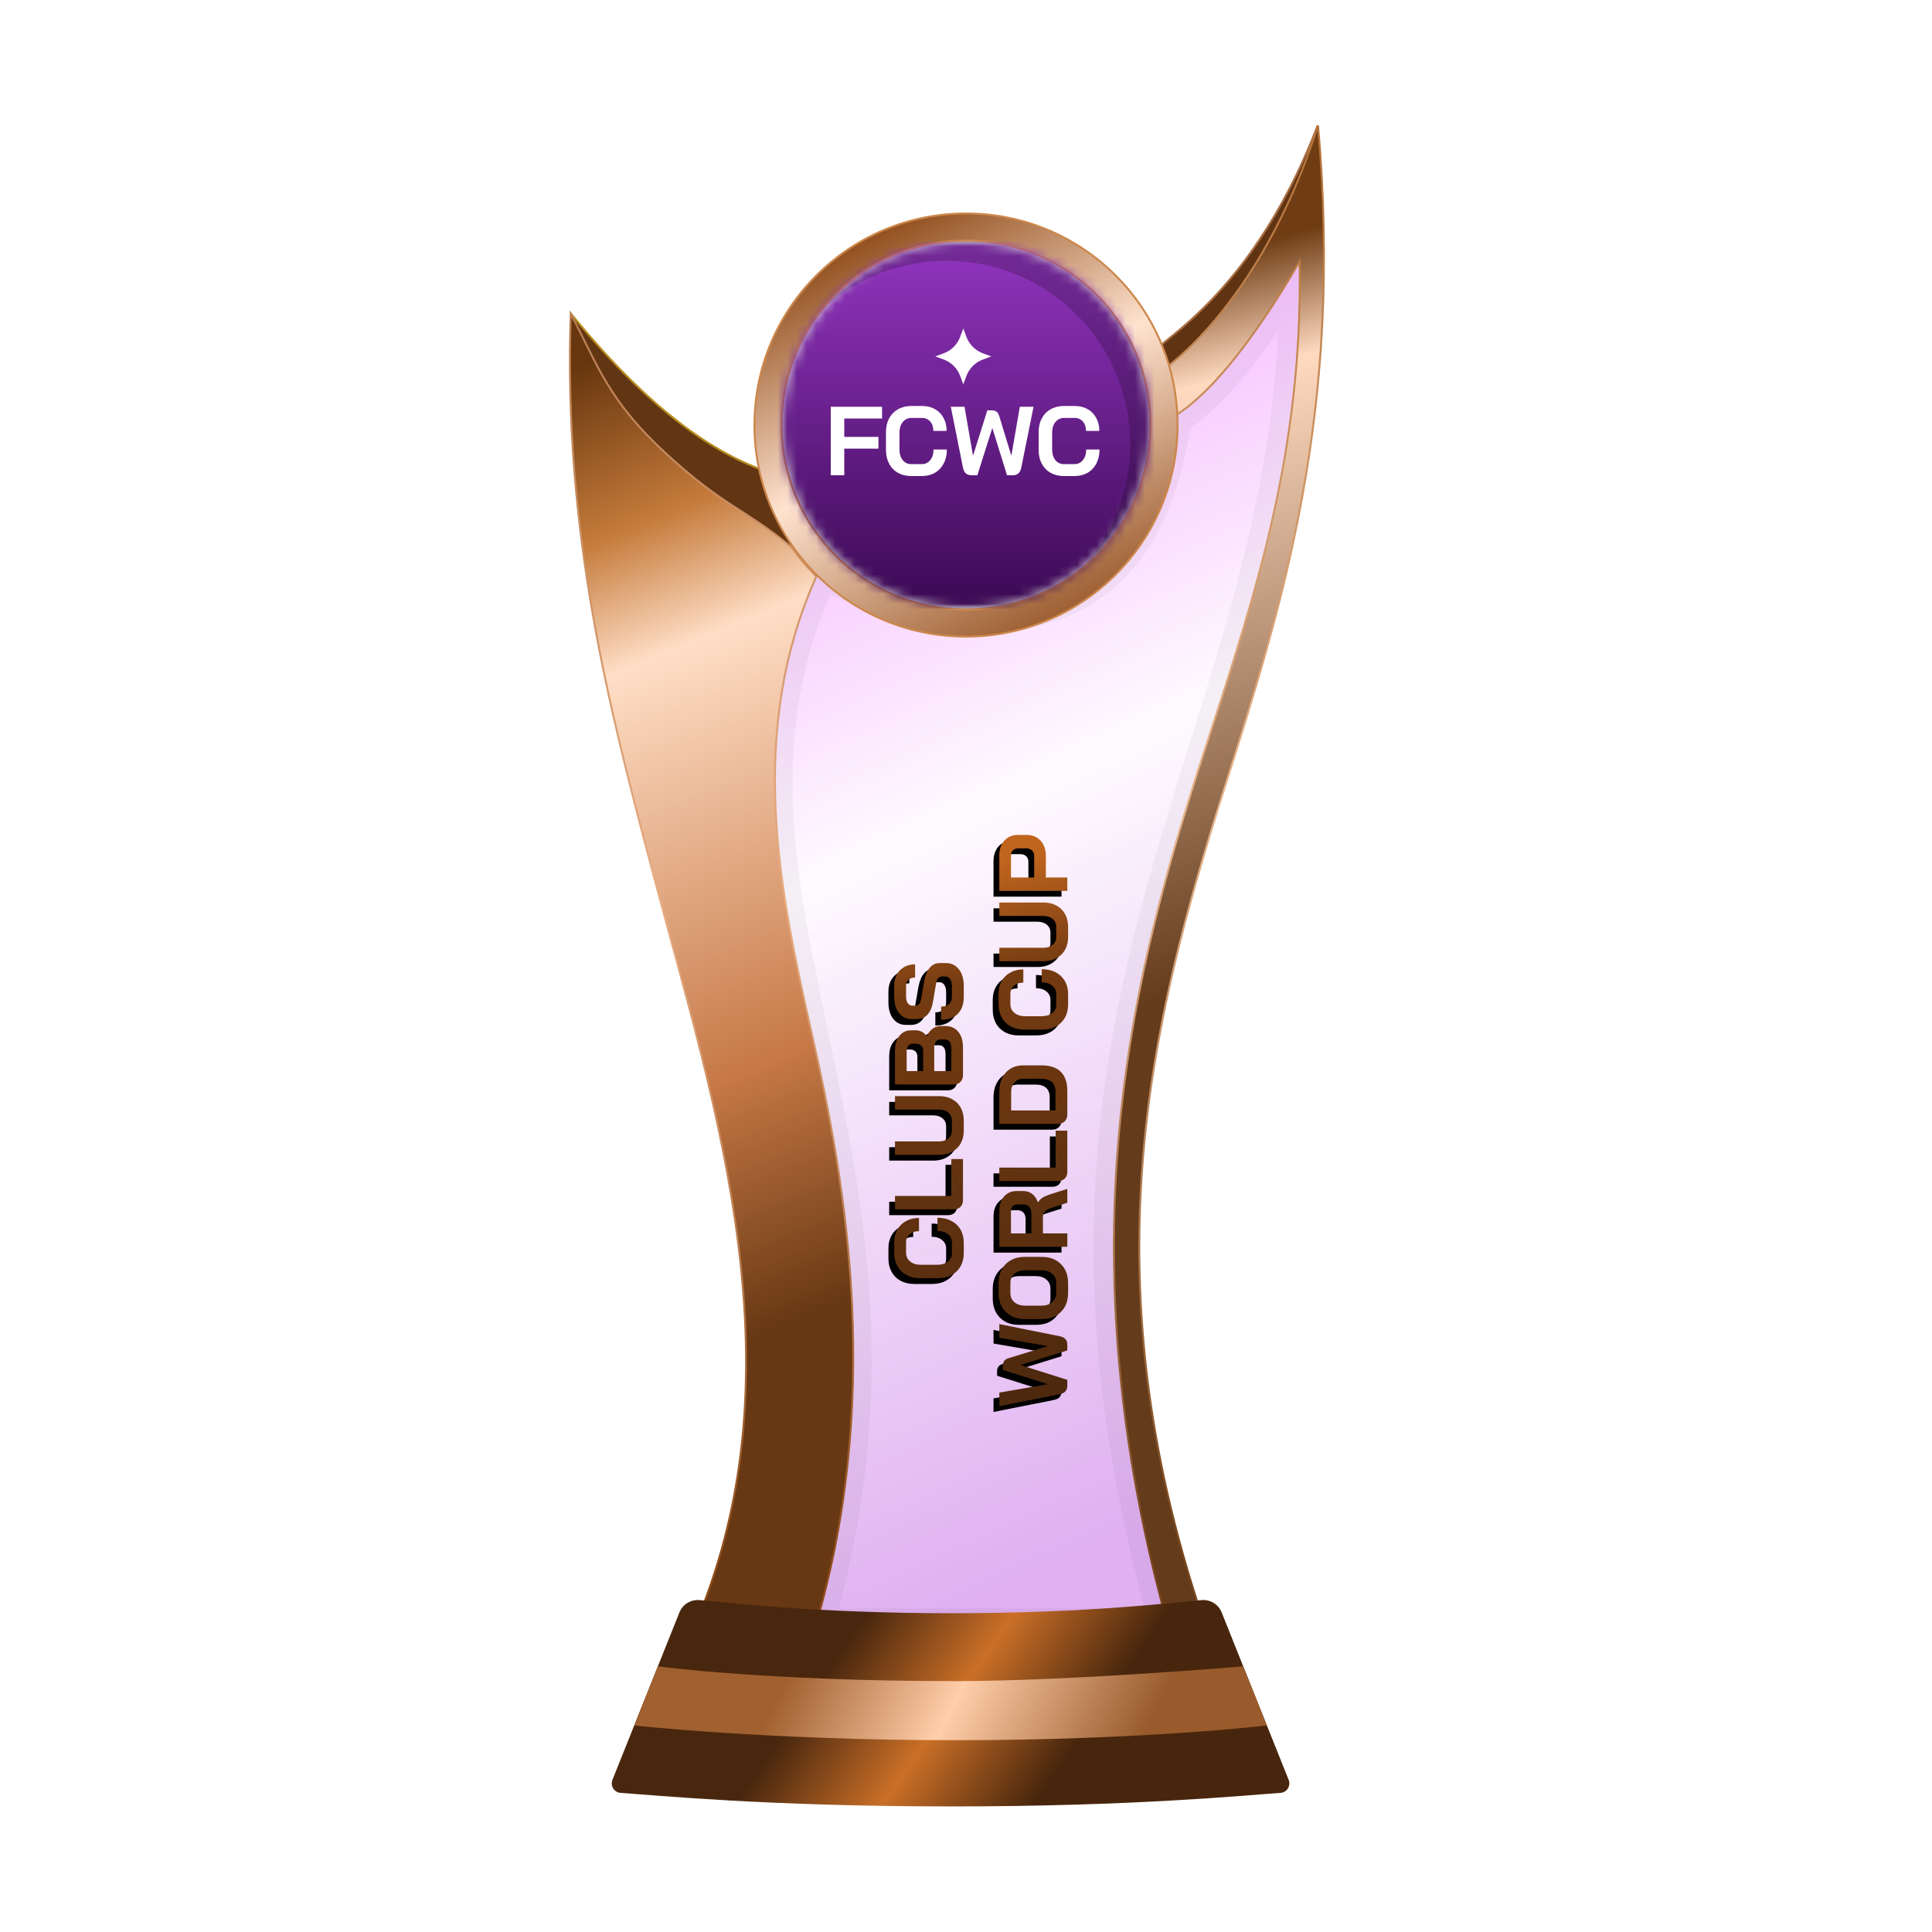
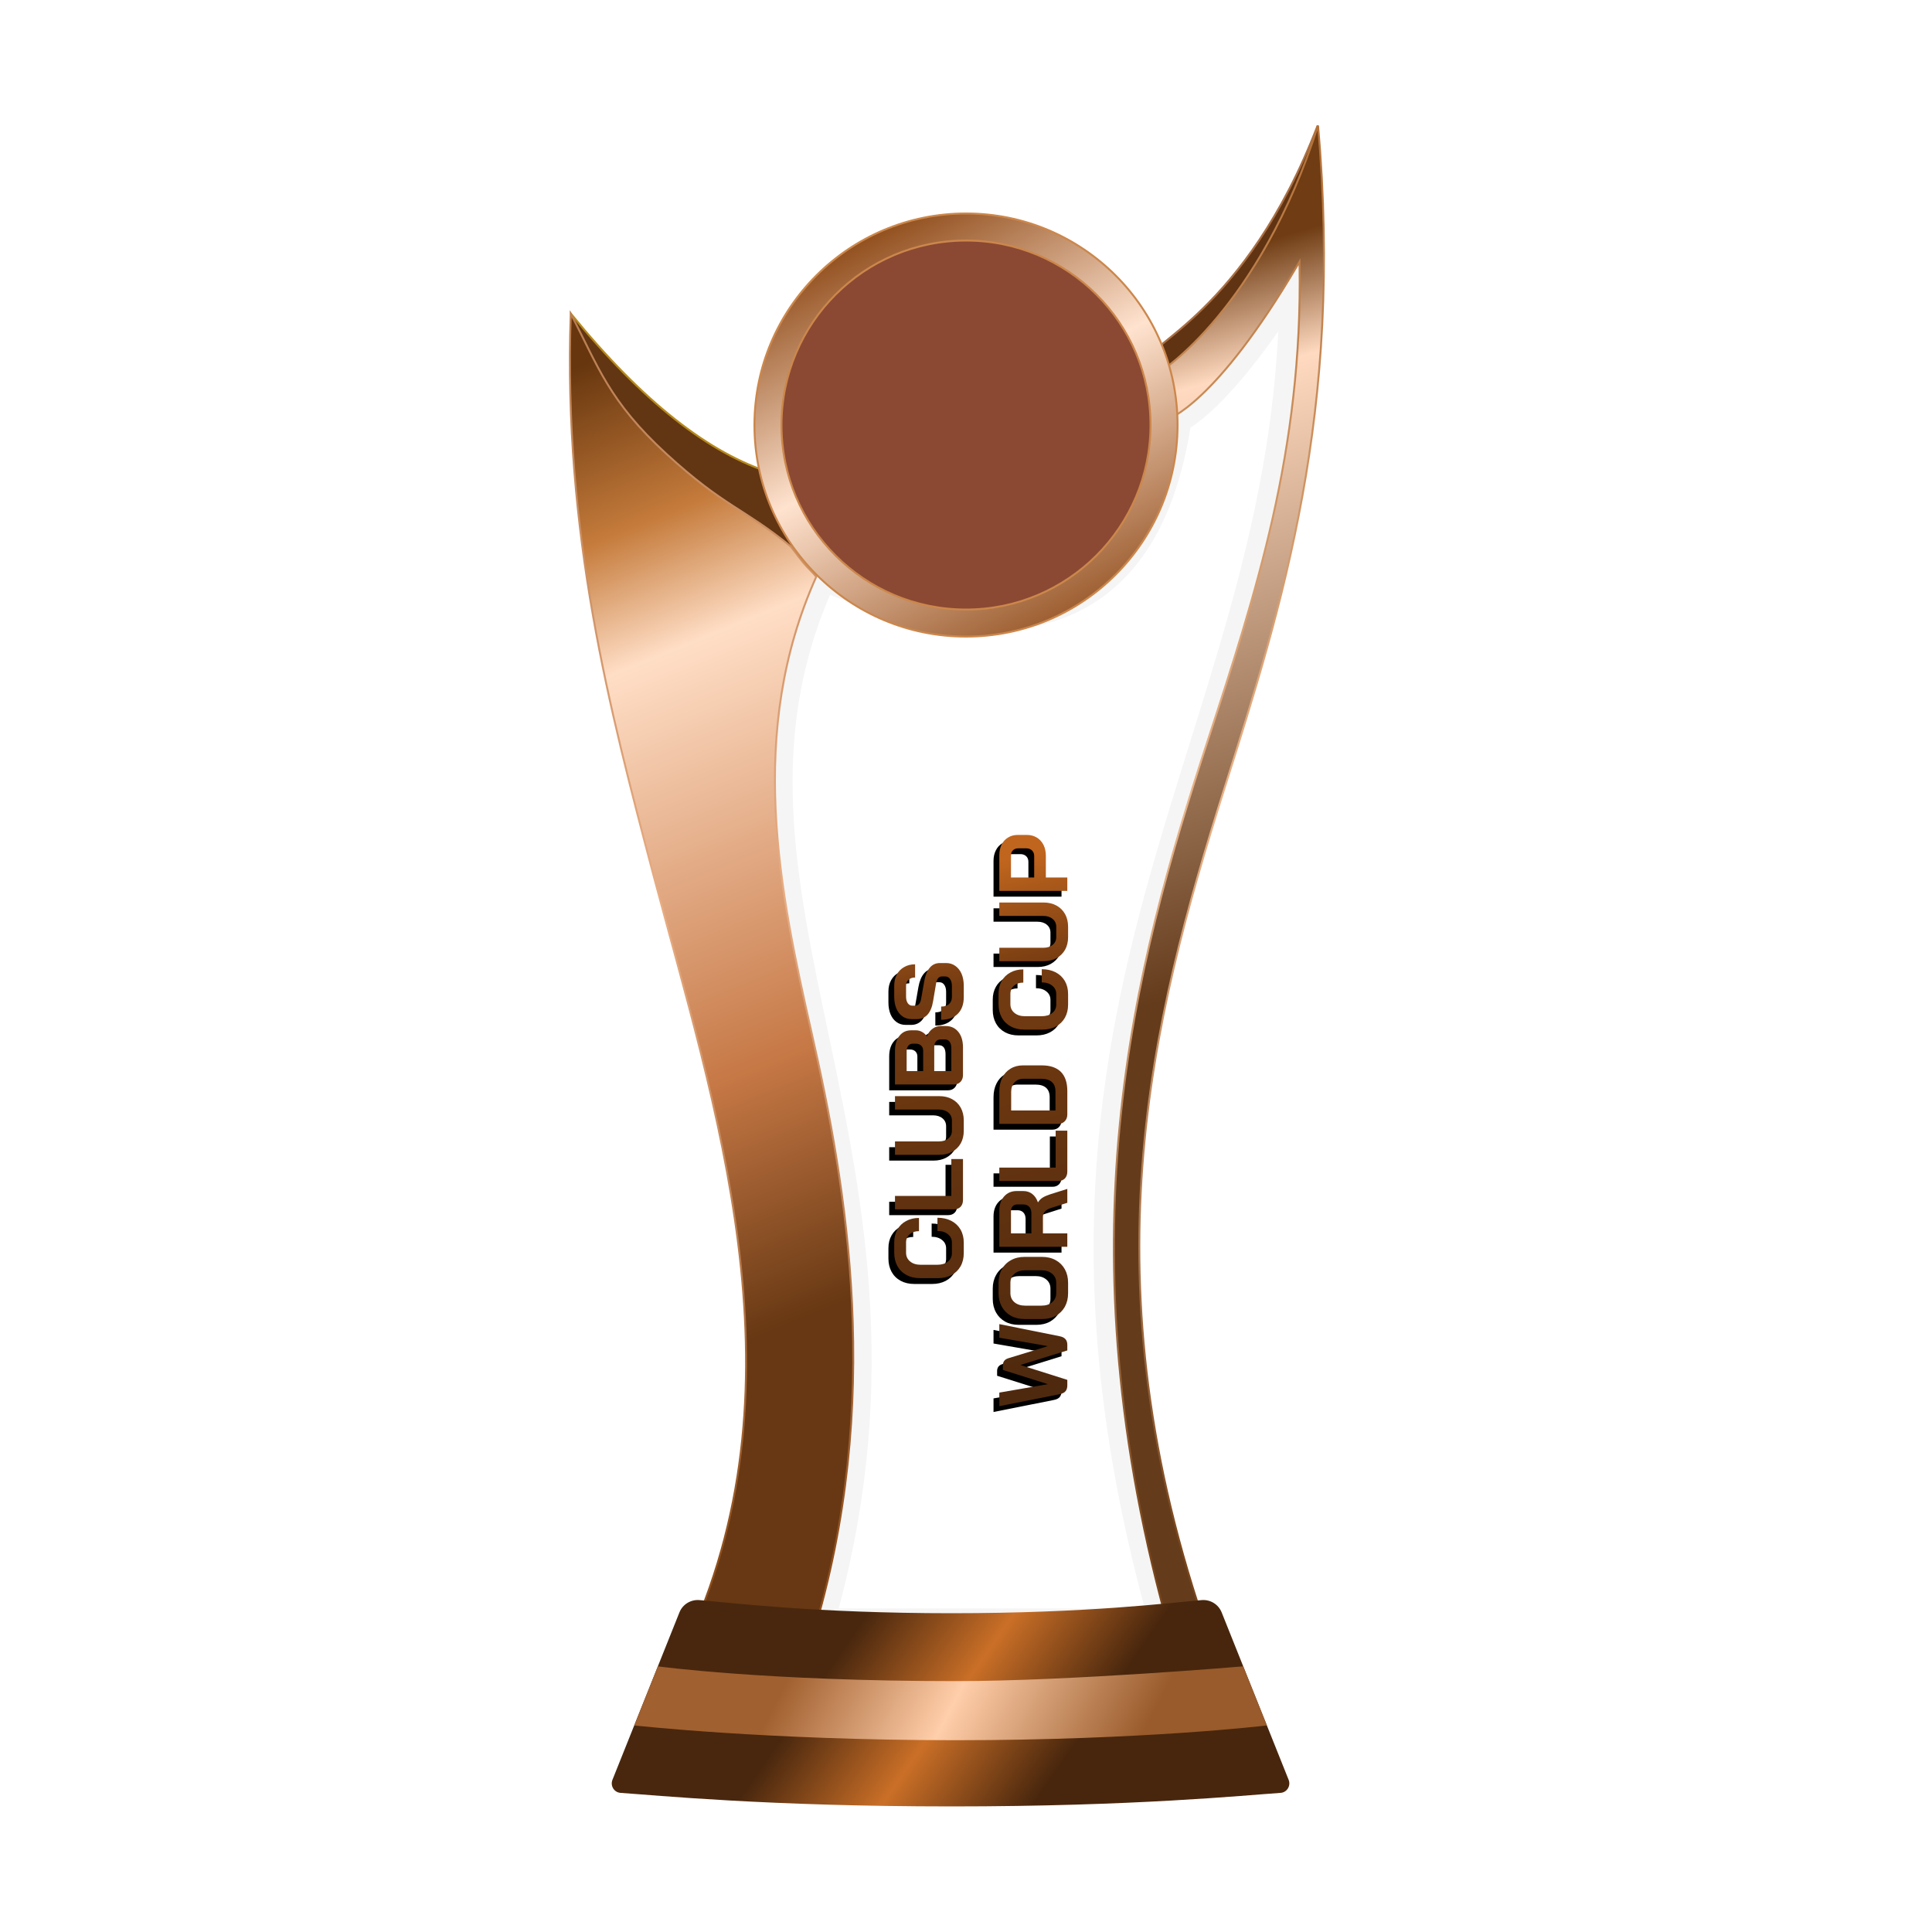
<svg xmlns="http://www.w3.org/2000/svg" xmlns:xlink="http://www.w3.org/1999/xlink" width="200px" height="200px" viewBox="0 0 200 200" version="1.1">
  <title>club_world_cup_bronze</title>
  <defs>
    <linearGradient x1="39.044%" y1="6.772%" x2="58.233%" y2="95.397%" id="linearGradient-1">
      <stop stop-color="#EE86FF" offset="0%" />
      <stop stop-color="#FEF7FF" offset="37.799%" />
      <stop stop-color="#CB7CE7" offset="100%" />
    </linearGradient>
    <filter x="-9.2%" y="-7.0%" width="118.4%" height="110.5%" filterUnits="objectBoundingBox" id="filter-2">
      <feGaussianBlur stdDeviation="1" in="SourceGraphic" />
    </filter>
    <linearGradient x1="50.332%" y1="8.222%" x2="53.008%" y2="57.196%" id="linearGradient-3">
      <stop stop-color="#6F3C13" offset="0%" />
      <stop stop-color="#FFDAC0" offset="17.202%" />
      <stop stop-color="#643C1C" offset="100%" />
    </linearGradient>
    <linearGradient x1="50.955%" y1="-0.323%" x2="51.506%" y2="94.957%" id="linearGradient-4">
      <stop stop-color="#B37138" offset="0%" />
      <stop stop-color="#E7B389" offset="47.712%" />
      <stop stop-color="#7A461C" offset="100%" />
    </linearGradient>
    <linearGradient x1="48.684%" y1="0.016%" x2="56.281%" y2="77.617%" id="linearGradient-5">
      <stop stop-color="#67360E" offset="0%" />
      <stop stop-color="#C57B3B" offset="17.533%" />
      <stop stop-color="#FFDEC6" offset="30.861%" />
      <stop stop-color="#C67845" offset="74.156%" />
      <stop stop-color="#673813" offset="100%" />
    </linearGradient>
    <linearGradient x1="52.298%" y1="-0.283%" x2="54.68%" y2="93.621%" id="linearGradient-6">
      <stop stop-color="#BA7E51" offset="0%" />
      <stop stop-color="#E8AD83" offset="47.712%" />
      <stop stop-color="#904F1D" offset="100%" />
    </linearGradient>
    <linearGradient x1="29.723%" y1="45.927%" x2="71.412%" y2="54.64%" id="linearGradient-7">
      <stop stop-color="#49270E" offset="0%" />
      <stop stop-color="#CA6F27" offset="49.166%" />
      <stop stop-color="#48260D" offset="100%" />
    </linearGradient>
    <linearGradient x1="22.357%" y1="48.161%" x2="82.774%" y2="51.797%" id="linearGradient-8">
      <stop stop-color="#A1602F" offset="0%" />
      <stop stop-color="#FFCEAA" offset="46.571%" />
      <stop stop-color="#995B2B" offset="100%" />
    </linearGradient>
    <linearGradient x1="23.205%" y1="8.071%" x2="68.723%" y2="96.164%" id="linearGradient-9">
      <stop stop-color="#945221" offset="0%" />
      <stop stop-color="#FFE3CF" offset="47.712%" />
      <stop stop-color="#9F6134" offset="100%" />
    </linearGradient>
    <linearGradient x1="0%" y1="51.699%" x2="94.547%" y2="45.368%" id="linearGradient-10">
      <stop stop-color="#4E290E" offset="0%" />
      <stop stop-color="#743B11" offset="78.543%" />
      <stop stop-color="#C0651E" offset="100%" />
    </linearGradient>
    <path d="M84.772,117.8 C85.302,117.8 85.767,117.914 86.17,118.142 C86.579,118.363 86.894,118.678 87.115,119.087 C87.343,119.49 87.457,119.959 87.457,120.495 L87.457,122.305 C87.457,122.841 87.343,123.314 87.115,123.723 C86.894,124.125 86.579,124.44 86.17,124.668 C85.767,124.89 85.302,125 84.772,125 L83.706,125 C83.177,125 82.707,124.89 82.298,124.668 C81.896,124.44 81.581,124.125 81.353,123.723 C81.132,123.314 81.021,122.841 81.021,122.305 L81.021,120.495 C81.021,119.959 81.132,119.49 81.353,119.087 C81.581,118.678 81.896,118.363 82.298,118.142 C82.707,117.914 83.177,117.8 83.706,117.8 L84.772,117.8 Z M114.684,117.8 C115.186,117.8 115.629,117.907 116.011,118.122 C116.393,118.336 116.688,118.638 116.896,119.027 C117.111,119.409 117.218,119.855 117.218,120.364 L115.85,120.364 C115.85,119.962 115.743,119.64 115.528,119.399 C115.314,119.151 115.032,119.027 114.684,119.027 L113.618,119.027 C113.242,119.027 112.941,119.168 112.713,119.449 C112.485,119.724 112.371,120.086 112.371,120.535 L112.371,122.265 C112.371,122.714 112.481,123.079 112.703,123.361 C112.924,123.636 113.216,123.773 113.578,123.773 L114.663,123.773 C115.019,123.773 115.307,123.636 115.528,123.361 C115.756,123.086 115.87,122.724 115.87,122.275 L117.238,122.275 C117.238,122.818 117.131,123.297 116.916,123.713 C116.702,124.122 116.4,124.44 116.011,124.668 C115.622,124.89 115.173,125 114.663,125 L113.578,125 C113.061,125 112.605,124.89 112.21,124.668 C111.821,124.447 111.519,124.135 111.305,123.733 C111.09,123.324 110.983,122.855 110.983,122.325 L110.983,120.475 C110.983,119.945 111.09,119.479 111.305,119.077 C111.526,118.668 111.835,118.353 112.23,118.132 C112.632,117.911 113.095,117.8 113.618,117.8 L114.684,117.8 Z M119.455,117.88 L119.455,122.426 C119.455,122.828 119.555,123.153 119.757,123.401 C119.964,123.649 120.232,123.773 120.561,123.773 L120.561,123.773 L121.627,123.773 C121.962,123.773 122.234,123.649 122.441,123.401 C122.649,123.153 122.753,122.828 122.753,122.426 L122.753,122.426 L122.753,117.88 L124.141,117.88 L124.141,122.466 C124.141,122.968 124.037,123.411 123.829,123.793 C123.621,124.175 123.326,124.474 122.944,124.688 C122.562,124.896 122.123,125 121.627,125 L121.627,125 L120.561,125 C120.065,125 119.629,124.896 119.254,124.688 C118.878,124.474 118.587,124.175 118.379,123.793 C118.171,123.411 118.067,122.968 118.067,122.466 L118.067,122.466 L118.067,117.88 L119.455,117.88 Z M73.408,117.88 L74.273,122.878 L74.293,122.878 L75.751,118.252 L76.254,118.252 C76.421,118.252 76.565,118.296 76.686,118.383 C76.813,118.47 76.911,118.628 76.978,118.856 L76.978,118.856 L78.204,122.868 L78.225,122.868 L79.089,117.88 L80.497,117.88 L79.24,124.135 C79.187,124.403 79.086,124.601 78.939,124.728 C78.798,124.856 78.603,124.919 78.355,124.919 L78.355,124.919 L77.772,124.919 L76.274,120.093 L76.254,120.093 L74.725,124.919 L74.142,124.919 C73.914,124.919 73.723,124.863 73.569,124.748 C73.415,124.635 73.307,124.43 73.247,124.135 L73.247,124.135 L72,117.88 L73.408,117.88 Z M92.24,117.88 C92.85,117.88 93.34,118.045 93.709,118.373 C94.084,118.702 94.272,119.134 94.272,119.67 L94.272,119.67 L94.272,120.374 C94.272,120.723 94.171,121.028 93.97,121.289 C93.776,121.544 93.491,121.738 93.115,121.873 L93.115,121.873 L93.115,121.893 C93.33,122.033 93.491,122.194 93.598,122.375 C93.712,122.556 93.822,122.808 93.93,123.13 L93.93,123.13 L94.493,124.919 L93.055,124.919 L92.522,123.25 C92.435,122.962 92.314,122.747 92.16,122.607 C92.006,122.466 91.815,122.395 91.587,122.395 L91.587,122.395 L89.887,122.395 L89.887,124.919 L88.5,124.919 L88.5,117.88 Z M129.056,117.88 C129.465,117.88 129.827,117.961 130.142,118.122 C130.457,118.276 130.702,118.5 130.876,118.795 C131.051,119.084 131.138,119.415 131.138,119.791 L131.138,119.791 L131.138,120.726 C131.138,121.115 131.047,121.46 130.866,121.762 C130.685,122.057 130.43,122.288 130.102,122.456 C129.78,122.617 129.405,122.697 128.976,122.697 L128.976,122.697 L126.733,122.697 L126.733,124.919 L125.346,124.919 L125.346,117.88 Z M104.586,117.88 C105.122,117.88 105.591,117.981 105.994,118.182 C106.403,118.383 106.718,118.668 106.939,119.037 C107.167,119.405 107.281,119.831 107.281,120.314 L107.281,120.314 L107.281,122.285 C107.281,123.15 107.056,123.807 106.607,124.256 C106.158,124.698 105.498,124.919 104.626,124.919 L104.626,124.919 L102.203,124.919 C101.914,124.919 101.68,124.832 101.499,124.658 C101.318,124.484 101.227,124.256 101.227,123.974 L101.227,123.974 L101.227,117.88 Z M96.701,117.88 L96.701,123.713 L100.522,123.713 L100.522,124.919 L96.289,124.919 C95.994,124.919 95.756,124.836 95.575,124.668 C95.401,124.494 95.313,124.266 95.313,123.984 L95.313,117.88 L96.701,117.88 Z M84.772,119.027 L83.706,119.027 C83.317,119.027 83.002,119.168 82.761,119.449 C82.526,119.731 82.409,120.1 82.409,120.555 L82.409,122.245 C82.409,122.701 82.526,123.069 82.761,123.351 C83.002,123.632 83.317,123.773 83.706,123.773 L84.772,123.773 C85.161,123.773 85.472,123.632 85.707,123.351 C85.949,123.069 86.069,122.701 86.069,122.245 L86.069,120.555 C86.069,120.1 85.949,119.731 85.707,119.449 C85.472,119.168 85.161,119.027 84.772,119.027 Z M104.546,119.107 L102.615,119.107 L102.615,123.693 L104.586,123.693 C105.015,123.693 105.34,123.569 105.561,123.321 C105.782,123.072 105.893,122.707 105.893,122.224 L105.893,122.224 L105.893,120.374 C105.893,119.992 105.769,119.687 105.521,119.459 C105.273,119.224 104.948,119.107 104.546,119.107 L104.546,119.107 Z M129.036,119.087 L126.733,119.087 L126.733,121.49 L128.956,121.49 C129.19,121.49 129.381,121.417 129.529,121.269 C129.676,121.115 129.75,120.914 129.75,120.666 L129.75,120.666 L129.75,119.851 C129.75,119.617 129.683,119.432 129.549,119.298 C129.421,119.157 129.251,119.087 129.036,119.087 L129.036,119.087 Z M92.22,119.087 L89.887,119.087 L89.887,121.199 L91.979,121.199 C92.26,121.199 92.482,121.125 92.642,120.977 C92.804,120.823 92.884,120.626 92.884,120.384 L92.884,120.384 L92.884,119.731 C92.884,119.536 92.824,119.382 92.703,119.268 C92.582,119.147 92.421,119.087 92.22,119.087 L92.22,119.087 Z M88.953,107 C89.456,107 89.899,107.107 90.281,107.322 C90.663,107.536 90.958,107.838 91.166,108.227 C91.38,108.609 91.488,109.055 91.488,109.564 L91.488,109.564 L90.12,109.564 C90.12,109.162 90.013,108.84 89.798,108.599 C89.584,108.351 89.302,108.227 88.953,108.227 L88.953,108.227 L87.887,108.227 C87.512,108.227 87.21,108.368 86.982,108.649 C86.754,108.924 86.641,109.286 86.641,109.735 L86.641,109.735 L86.641,111.465 C86.641,111.914 86.751,112.279 86.972,112.561 C87.194,112.836 87.485,112.973 87.847,112.973 L87.847,112.973 L88.933,112.973 C89.289,112.973 89.577,112.836 89.798,112.561 C90.026,112.286 90.14,111.924 90.14,111.475 L90.14,111.475 L91.508,111.475 C91.508,112.018 91.4,112.497 91.186,112.913 C90.971,113.322 90.669,113.64 90.281,113.868 C89.892,114.089 89.443,114.2 88.933,114.2 L88.933,114.2 L87.847,114.2 C87.331,114.2 86.875,114.089 86.48,113.868 C86.091,113.647 85.789,113.335 85.575,112.933 C85.36,112.524 85.253,112.055 85.253,111.525 L85.253,111.525 L85.253,109.675 C85.253,109.145 85.36,108.679 85.575,108.277 C85.796,107.868 86.104,107.553 86.5,107.332 C86.902,107.111 87.364,107 87.887,107 L87.887,107 Z M115.532,107 C115.967,107 116.353,107.09 116.688,107.272 C117.023,107.452 117.281,107.707 117.462,108.036 C117.65,108.358 117.744,108.733 117.744,109.162 L116.376,109.162 C116.376,108.881 116.299,108.656 116.145,108.488 C115.991,108.314 115.786,108.227 115.532,108.227 L114.395,108.227 C114.114,108.227 113.886,108.287 113.711,108.408 C113.544,108.528 113.46,108.689 113.46,108.89 L113.46,109.162 C113.46,109.497 113.691,109.705 114.154,109.785 L115.994,110.107 C116.604,110.215 117.07,110.406 117.392,110.681 C117.714,110.949 117.875,111.297 117.875,111.726 L117.875,112.39 C117.875,112.745 117.774,113.06 117.573,113.335 C117.379,113.61 117.104,113.824 116.748,113.979 C116.393,114.126 115.981,114.2 115.511,114.2 L114.355,114.2 C113.618,114.2 113.041,113.995 112.625,113.587 C112.21,113.171 112.002,112.594 112.002,111.857 L113.369,111.857 C113.369,112.206 113.457,112.481 113.631,112.681 C113.812,112.876 114.06,112.973 114.375,112.973 L115.491,112.973 C115.786,112.973 116.024,112.913 116.205,112.792 C116.393,112.665 116.487,112.497 116.487,112.289 L116.487,111.948 C116.487,111.619 116.245,111.415 115.763,111.334 L113.913,111.022 C113.309,110.922 112.85,110.731 112.535,110.449 C112.226,110.161 112.072,109.796 112.072,109.353 L112.072,108.79 C112.072,108.435 112.166,108.123 112.354,107.855 C112.548,107.58 112.82,107.369 113.168,107.221 C113.524,107.074 113.933,107 114.395,107 L115.532,107 Z M99.41,107.08 L99.41,111.626 C99.41,112.028 99.511,112.353 99.712,112.601 C99.92,112.849 100.188,112.973 100.517,112.973 L100.517,112.973 L101.583,112.973 C101.918,112.973 102.189,112.849 102.397,112.601 C102.605,112.353 102.709,112.028 102.709,111.626 L102.709,111.626 L102.709,107.08 L104.097,107.08 L104.097,111.666 C104.097,112.168 103.993,112.611 103.785,112.993 C103.577,113.375 103.282,113.674 102.9,113.888 C102.518,114.096 102.079,114.2 101.583,114.2 L101.583,114.2 L100.517,114.2 C100.021,114.2 99.585,114.096 99.209,113.888 C98.834,113.674 98.542,113.375 98.335,112.993 C98.127,112.611 98.023,112.168 98.023,111.666 L98.023,111.666 L98.023,107.08 L99.41,107.08 Z M108.801,107.08 C109.438,107.08 109.947,107.231 110.329,107.533 C110.718,107.835 110.912,108.24 110.912,108.75 L110.912,109.252 C110.912,109.474 110.856,109.685 110.742,109.886 C110.634,110.087 110.48,110.251 110.279,110.379 L110.279,110.389 C110.601,110.503 110.859,110.687 111.053,110.942 C111.254,111.196 111.355,111.481 111.355,111.797 L111.355,112.319 C111.355,112.869 111.154,113.308 110.752,113.637 C110.356,113.958 109.82,114.119 109.143,114.119 L106.277,114.119 C105.989,114.119 105.754,114.032 105.573,113.858 C105.392,113.684 105.301,113.456 105.301,113.174 L105.301,107.08 L108.801,107.08 Z M93.766,107.08 L93.766,112.913 L97.587,112.913 L97.587,114.119 L93.353,114.119 C93.059,114.119 92.82,114.036 92.64,113.868 C92.465,113.694 92.378,113.466 92.378,113.184 L92.378,107.08 L93.766,107.08 Z M109.193,111.143 L106.689,111.143 L106.689,112.913 L109.042,112.913 C109.337,112.913 109.565,112.856 109.726,112.742 C109.887,112.621 109.967,112.453 109.967,112.239 L109.967,111.797 C109.967,111.602 109.897,111.444 109.756,111.324 C109.615,111.203 109.428,111.143 109.193,111.143 Z M108.75,108.287 L106.689,108.287 L106.689,109.997 L108.801,109.997 C109.015,109.997 109.19,109.93 109.324,109.795 C109.458,109.655 109.525,109.47 109.525,109.242 L109.525,108.9 C109.525,108.713 109.454,108.565 109.314,108.458 C109.173,108.344 108.985,108.287 108.75,108.287 Z" id="path-11" />
    <filter x="-1.5%" y="-5.0%" width="102.0%" height="106.7%" filterUnits="objectBoundingBox" id="filter-12">
      <feOffset dx="-0.6" dy="-0.6" in="SourceAlpha" result="shadowOffsetOuter1" />
      <feColorMatrix values="0 0 0 0 0   0 0 0 0 0   0 0 0 0 0  0 0 0 0.2 0" type="matrix" in="shadowOffsetOuter1" />
    </filter>
-     <circle id="path-13" cx="19" cy="19" r="19" />
    <path d="M45.6,0 L3.8,0 C1.701,0 0,1.701 0,3.8 L0,34.2 C0,36.299 1.701,38 3.8,38 L45.6,38 C47.699,38 49.4,36.299 49.4,34.2 L49.4,3.8 C49.4,1.701 47.699,0 45.6,0 Z" id="path-15" />
    <linearGradient x1="50%" y1="0%" x2="50%" y2="100%" id="linearGradient-17">
      <stop stop-color="#9235C0" offset="0%" />
      <stop stop-color="#3B0953" offset="100%" />
    </linearGradient>
  </defs>
  <g id="club_world_cup_bronze" stroke="none" stroke-width="1" fill="none" fill-rule="evenodd">
    <g id="trophy-/-general_bronze">
      <g id="cup" transform="translate(59, 13)">
-         <path d="M25.9,46 C10,79.5 39.5,107 25.182,155.5 L62.144,155.5 C43.037,88.637 76.262,63.456 75.431,14.451 C66.71,28.571 62.4,30 62.4,30 C59.078,53.672 42.512,53.06 25.9,46 Z" id="glass" fill="url(#linearGradient-1)" fill-rule="nonzero" opacity="0.6" />
        <path d="M25.9,46 C10,79.5 39.5,107 25.182,155.5 L62.144,155.5 C43.037,88.637 76.262,63.456 75.431,14.451 C66.71,28.571 62.4,30 62.4,30 C59.078,53.672 42.512,53.06 25.9,46 Z" id="glass-shadow" stroke="#000000" stroke-width="4" opacity="0.2" fill-rule="nonzero" filter="url(#filter-2)" />
        <path d="M77.4,0 C69.9,19.5 58.9,23 60.4,24 L61.4,26.5 C69.9,24 77.4,10 77.4,0 Z" id="Path" stroke="#A96E43" stroke-width="0.2" fill="#603312" fill-rule="nonzero" />
        <path d="M75.531,14.449 L75.525,14.093 L75.345,14.4 C71.083,21.669 67.706,25.673 65.398,27.859 C64.244,28.951 63.358,29.589 62.763,29.953 C62.465,30.135 62.24,30.248 62.091,30.316 C62.045,30.337 62.007,30.353 61.975,30.366 L61.012,25.547 C61.029,25.536 61.05,25.522 61.075,25.505 C61.155,25.452 61.271,25.372 61.422,25.264 C61.723,25.046 62.159,24.715 62.701,24.256 C63.784,23.338 65.292,21.913 66.989,19.877 C70.329,15.871 74.404,9.504 77.441,0.005 C80.081,29.62 73.719,49.746 67.747,68.635 C60.167,92.611 53.219,119.579 66.142,156.4 L62.219,156.4 C50.618,115.733 58.388,86.997 66.053,63.575 C70.975,48.533 75.856,33.617 75.531,14.449 Z" id="Path" stroke="url(#linearGradient-4)" stroke-width="0.2" fill="url(#linearGradient-3)" fill-rule="nonzero" />
        <path d="M0.12,19.5 C7.453,28.5 14.413,34 21,36 L24,45 C8.413,35.333 0.453,26.833 0.12,19.5 Z" id="Path-2" stroke="#B68A1C" stroke-width="0.2" fill="#623513" />
        <path d="M12.448,156.4 C24.523,129.475 14.934,101.369 8.615,77.48 C4.139,60.556 -0.705,42.242 0.085,19.478 C2.915,24.898 4,28.5 10,34 C16,39.5 17.965,39.575 22.86,43.571 C23.46,44.321 23.976,45.069 24.5,45.631 C24.763,45.913 25,46.147 25.16,46.312 C25.213,46.367 25.327,46.496 25.5,46.7 C18.264,62.841 21.677,79.21 25.037,94.011 C28.6,109.705 32.549,132.09 25.108,156.4 L12.448,156.4 Z" id="Path" stroke="url(#linearGradient-6)" stroke-width="0.2" fill="url(#linearGradient-5)" fill-rule="nonzero" />
        <path d="M11.335,153.913 C11.669,153.078 12.513,152.565 13.409,152.641 C16.674,152.916 25.364,154 39.5,154 C53.636,154 62.126,152.916 65.391,152.641 C66.287,152.565 67.131,153.078 67.465,153.913 L74.398,171.244 C74.647,171.869 74.227,172.553 73.557,172.598 C69.827,172.849 58.454,174 39.5,174 C20.546,174 8.973,172.849 5.243,172.598 C4.573,172.553 4.153,171.869 4.402,171.244 L11.335,153.913 Z" id="Path" fill="url(#linearGradient-7)" fill-rule="nonzero" />
        <path d="M9.1,159.5 C9.1,159.5 20.307,161.029 39.902,161.029 C51.809,161.029 69.7,159.5 69.7,159.5 L72.15,165.617 C72.15,165.617 59.498,167.146 39.902,167.146 C20.307,167.146 6.66,165.617 6.66,165.617 L9.1,159.5 Z" id="Path" fill="url(#linearGradient-8)" fill-rule="nonzero" />
        <circle id="Oval" fill="#8B4934" cx="41" cy="31" r="21" />
        <path d="M41,9.1 C47.048,9.1 52.523,11.551 56.486,15.514 C60.449,19.477 62.9,24.952 62.9,31 C62.9,37.048 60.449,42.523 56.486,46.486 C52.523,50.449 47.048,52.9 41,52.9 C34.952,52.9 29.477,50.449 25.514,46.486 C21.551,42.523 19.1,37.048 19.1,31 C19.1,24.952 21.551,19.477 25.514,15.514 C29.477,11.551 34.952,9.1 41,9.1 Z M41,11.9 C35.726,11.9 30.951,14.038 27.494,17.494 C24.038,20.951 21.9,25.726 21.9,31 C21.9,36.274 24.038,41.049 27.494,44.506 C30.951,47.962 35.726,50.1 41,50.1 C46.274,50.1 51.049,47.962 54.506,44.506 C57.962,41.049 60.1,36.274 60.1,31 C60.1,25.726 57.962,20.951 54.506,17.494 C51.049,14.038 46.274,11.9 41,11.9 Z" id="Shape" stroke="#CC874B" stroke-width="0.2" fill="url(#linearGradient-9)" />
      </g>
    </g>
    <g id="Combined-Shape" fill-rule="nonzero" transform="translate(101.569, 116) rotate(-90) translate(-101.569, -116) ">
      <use fill="black" fill-opacity="1" filter="url(#filter-12)" xlink:href="#path-11" />
      <use fill="url(#linearGradient-10)" xlink:href="#path-11" />
    </g>
    <g id="flag" transform="translate(81, 25)">
      <mask id="mask-14" fill="white">
        <use xlink:href="#path-13" />
      </mask>
      <use id="38" fill="#D8D8D8" xlink:href="#path-13" />
      <g id="Group-4" mask="url(#mask-14)">
        <g transform="translate(-6, 0)">
          <g id="Clipped">
            <mask id="mask-16" fill="white">
              <use xlink:href="#path-15" />
            </mask>
            <g id="Path" />
            <path d="M45.6,0 L3.8,0 C1.701,0 0,1.701 0,3.8 L0,34.2 C0,36.299 1.701,38 3.8,38 L45.6,38 C47.699,38 49.4,36.299 49.4,34.2 L49.4,3.8 C49.4,1.701 47.699,0 45.6,0 Z" id="Path" fill="url(#linearGradient-17)" fill-rule="nonzero" mask="url(#mask-16)" />
          </g>
          <g id="Group" transform="translate(11, 9)">
            <path d="M24.133,15.281 C23.613,15.281 23.153,15.169 22.755,14.947 C22.363,14.724 22.059,14.409 21.843,14.004 C21.627,13.592 21.518,13.119 21.518,12.585 L21.518,10.721 C21.518,10.187 21.627,9.718 21.843,9.312 C22.066,8.9 22.376,8.583 22.775,8.36 C23.18,8.137 23.646,8.025 24.173,8.025 L25.247,8.025 C25.754,8.025 26.2,8.134 26.585,8.35 C26.97,8.566 27.267,8.87 27.477,9.262 C27.693,9.647 27.801,10.096 27.801,10.609 L26.423,10.609 C26.423,10.204 26.315,9.88 26.099,9.637 C25.883,9.387 25.599,9.262 25.247,9.262 L24.173,9.262 C23.795,9.262 23.491,9.404 23.261,9.687 C23.032,9.964 22.917,10.329 22.917,10.782 L22.917,12.525 C22.917,12.977 23.028,13.345 23.251,13.629 C23.474,13.906 23.768,14.045 24.133,14.045 L25.227,14.045 C25.585,14.045 25.876,13.906 26.099,13.629 C26.328,13.352 26.443,12.987 26.443,12.535 L27.821,12.535 C27.821,13.082 27.713,13.565 27.497,13.984 C27.281,14.396 26.977,14.717 26.585,14.947 C26.193,15.169 25.741,15.281 25.227,15.281 L24.133,15.281 Z" id="Path" fill="#FFFFFF" fill-rule="nonzero" />
            <path d="M14.587,15.2 C14.357,15.2 14.165,15.142 14.009,15.028 C13.854,14.913 13.746,14.707 13.685,14.409 L12.428,8.107 L13.847,8.107 L14.719,13.143 L14.739,13.143 L16.208,8.481 L16.715,8.481 C16.884,8.481 17.029,8.525 17.151,8.613 C17.279,8.701 17.377,8.86 17.444,9.089 L18.681,13.133 L18.701,13.133 L19.572,8.107 L20.991,8.107 L19.724,14.409 C19.67,14.68 19.569,14.879 19.42,15.007 C19.279,15.136 19.083,15.2 18.833,15.2 L18.245,15.2 L16.735,10.336 L16.715,10.336 L15.175,15.2 L14.587,15.2 Z" id="Path" fill="#FFFFFF" fill-rule="nonzero" />
            <path d="M8.329,15.281 C7.809,15.281 7.35,15.169 6.951,14.947 C6.559,14.724 6.255,14.409 6.039,14.004 C5.823,13.592 5.715,13.119 5.715,12.585 L5.715,10.721 C5.715,10.187 5.823,9.718 6.039,9.312 C6.262,8.9 6.573,8.583 6.971,8.36 C7.377,8.137 7.843,8.025 8.37,8.025 L9.444,8.025 C9.95,8.025 10.396,8.134 10.781,8.35 C11.166,8.566 11.464,8.87 11.673,9.262 C11.889,9.647 11.997,10.096 11.997,10.609 L10.619,10.609 C10.619,10.204 10.511,9.88 10.295,9.637 C10.079,9.387 9.795,9.262 9.444,9.262 L8.37,9.262 C7.991,9.262 7.687,9.404 7.458,9.687 C7.228,9.964 7.113,10.329 7.113,10.782 L7.113,12.525 C7.113,12.977 7.225,13.345 7.448,13.629 C7.67,13.906 7.964,14.045 8.329,14.045 L9.424,14.045 C9.782,14.045 10.072,13.906 10.295,13.629 C10.525,13.352 10.64,12.987 10.64,12.535 L12.018,12.535 C12.018,13.082 11.91,13.565 11.693,13.984 C11.477,14.396 11.173,14.717 10.781,14.947 C10.39,15.169 9.937,15.281 9.424,15.281 L8.329,15.281 Z" id="Path" fill="#FFFFFF" fill-rule="nonzero" />
            <polygon id="Path" fill="#FFFFFF" fill-rule="nonzero" points="3.38353684e-16 8.107 5.31 8.107 5.31 9.323 1.398 9.323 1.398 11.228 4.935 11.228 4.935 12.444 1.398 12.444 1.398 15.2 3.38353684e-16 15.2" />
            <path d="M13.721,-5.54561688e-13 L14.04,0.865 C14.334,1.657 14.959,2.282 15.751,2.575 L16.616,2.895 L15.751,3.215 C14.959,3.508 14.334,4.133 14.04,4.926 L13.721,5.79 L13.401,4.926 C13.107,4.133 12.483,3.508 11.69,3.215 L10.825,2.895 L11.69,2.575 C12.483,2.282 13.107,1.657 13.401,0.865 L13.721,-5.54561688e-13 Z" id="Path" fill="#FFFFFF" fill-rule="nonzero" />
          </g>
        </g>
      </g>
      <path d="M19,0 C29.493,0 38,8.507 38,19 C38,24.756 35.441,29.914 31.398,33.398 C34.266,30.07 36,25.738 36,21 C36,10.507 27.493,2 17,2 C12.262,2 7.93,3.734 4.602,6.602 C8.086,2.559 13.244,0 19,0 Z" id="Path" fill-opacity="0.2" fill="#000000" mask="url(#mask-14)" />
    </g>
  </g>
</svg>